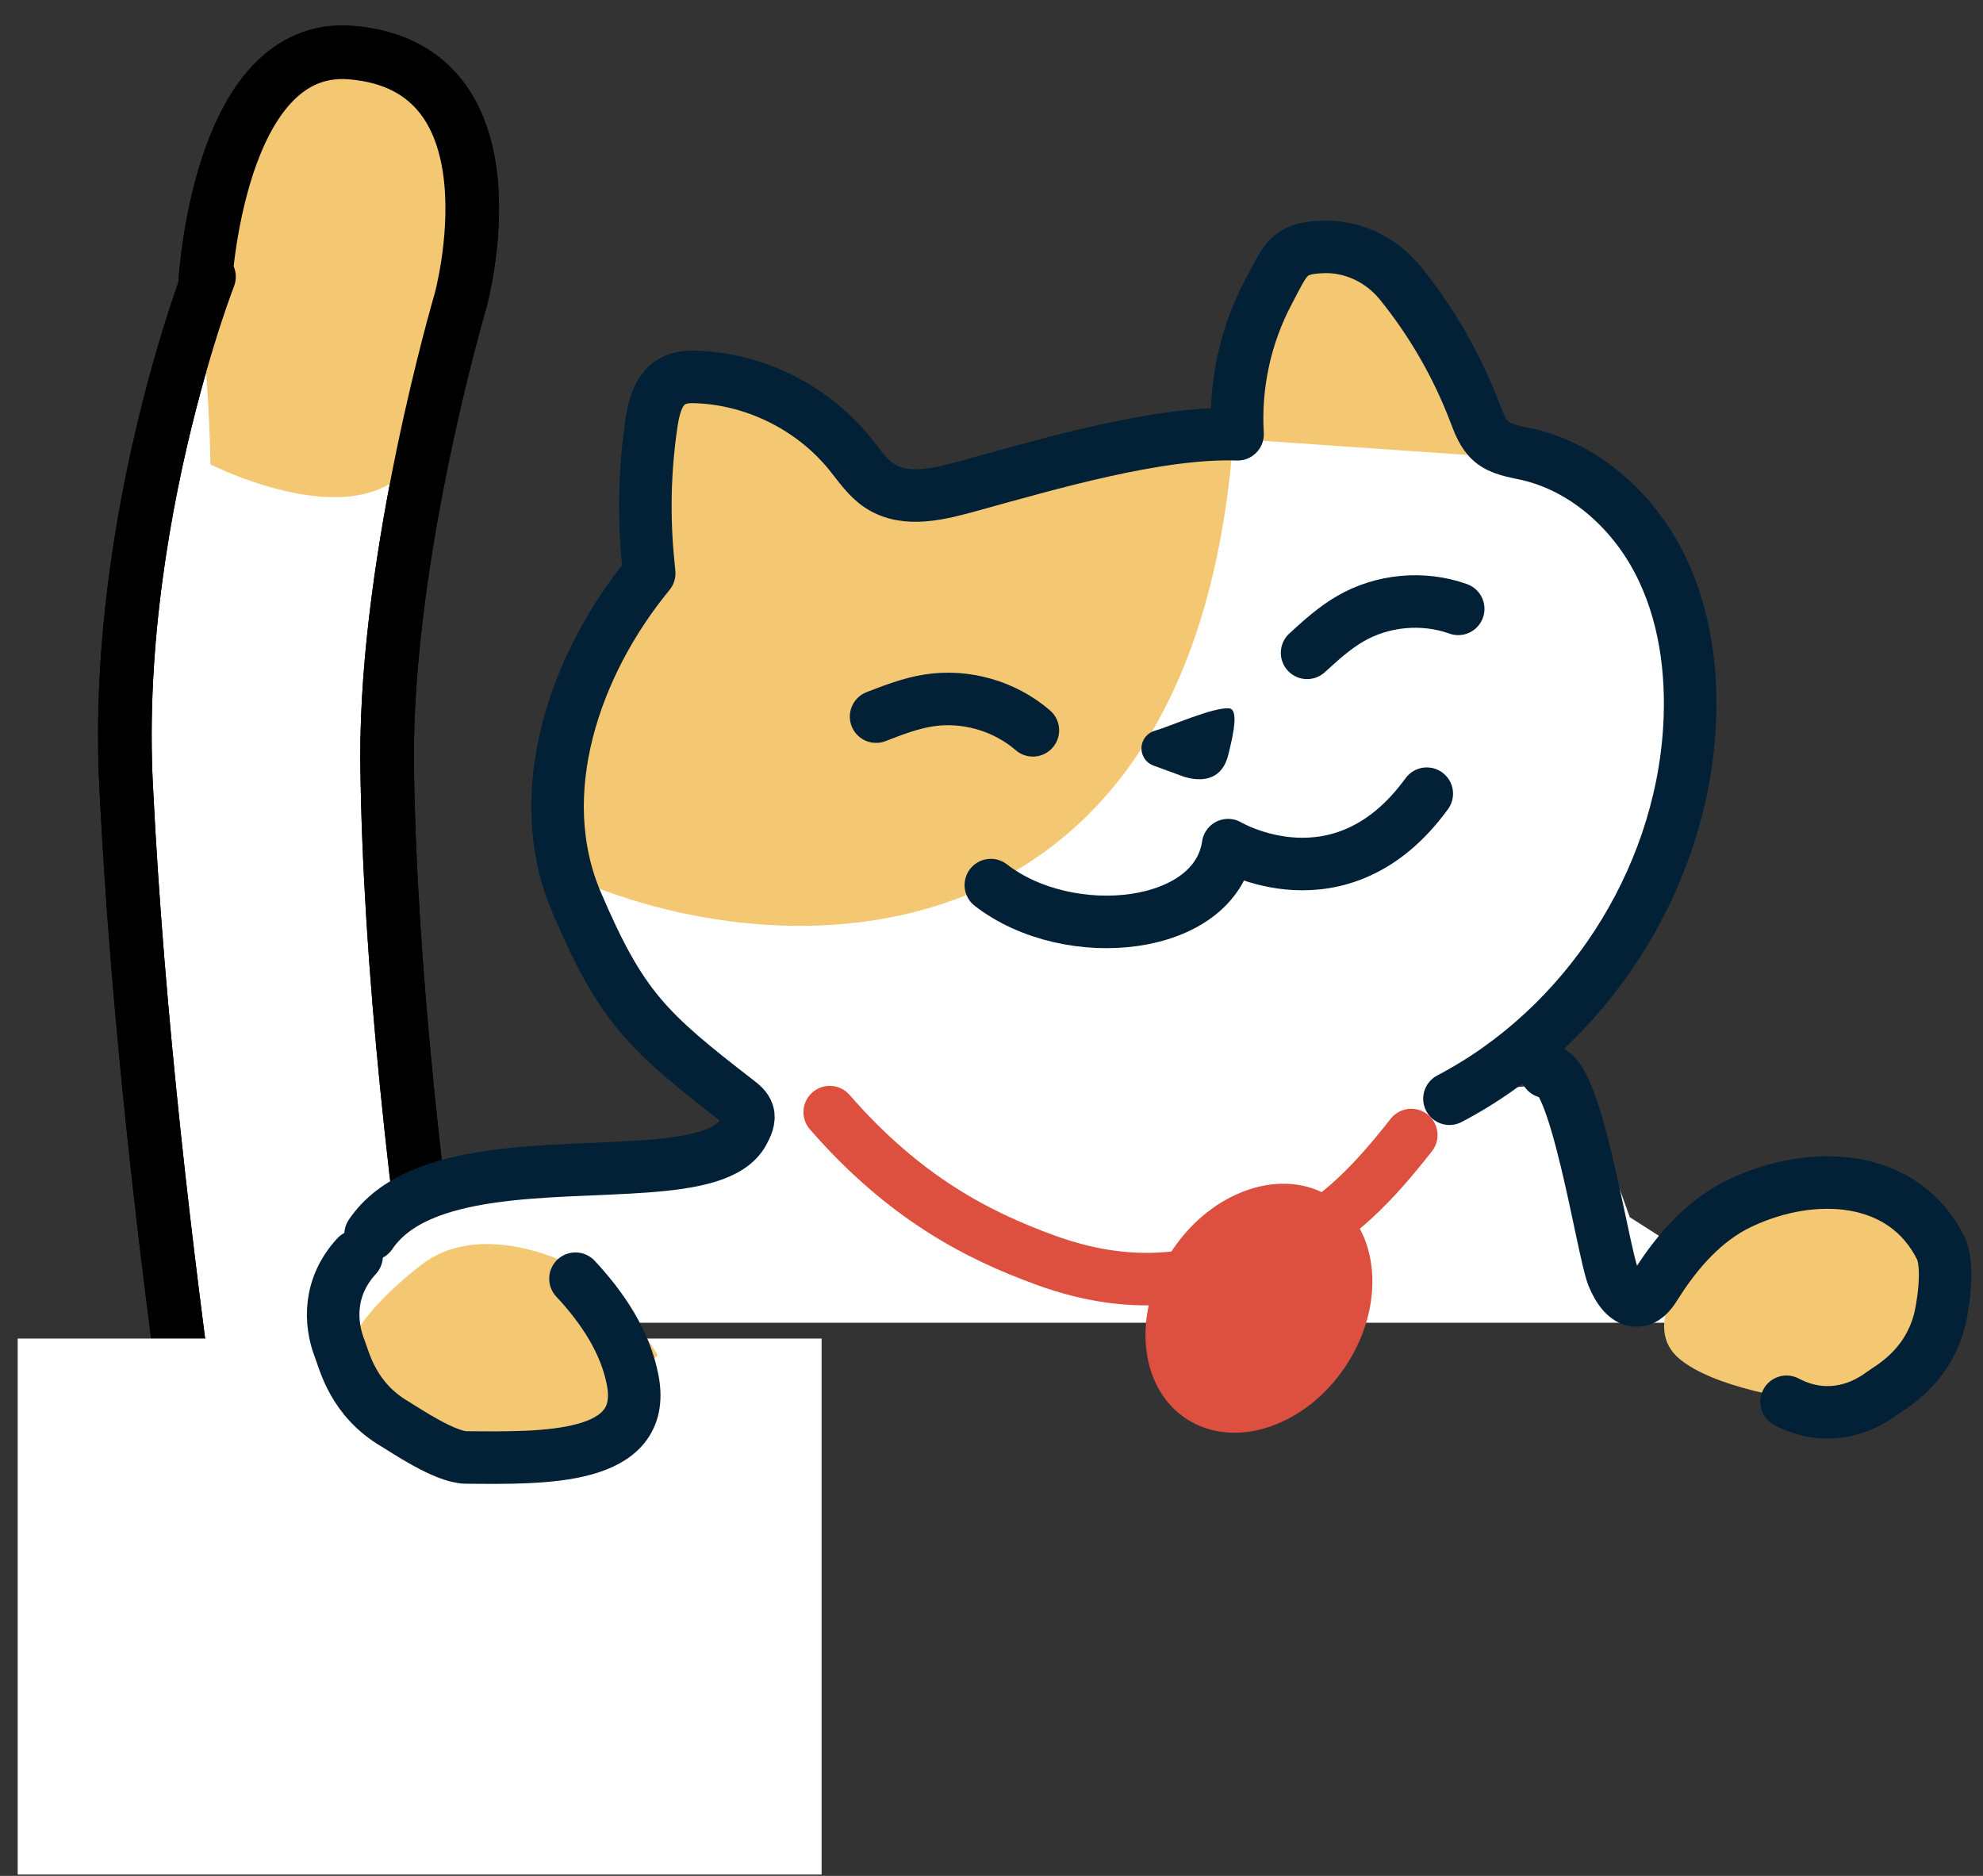
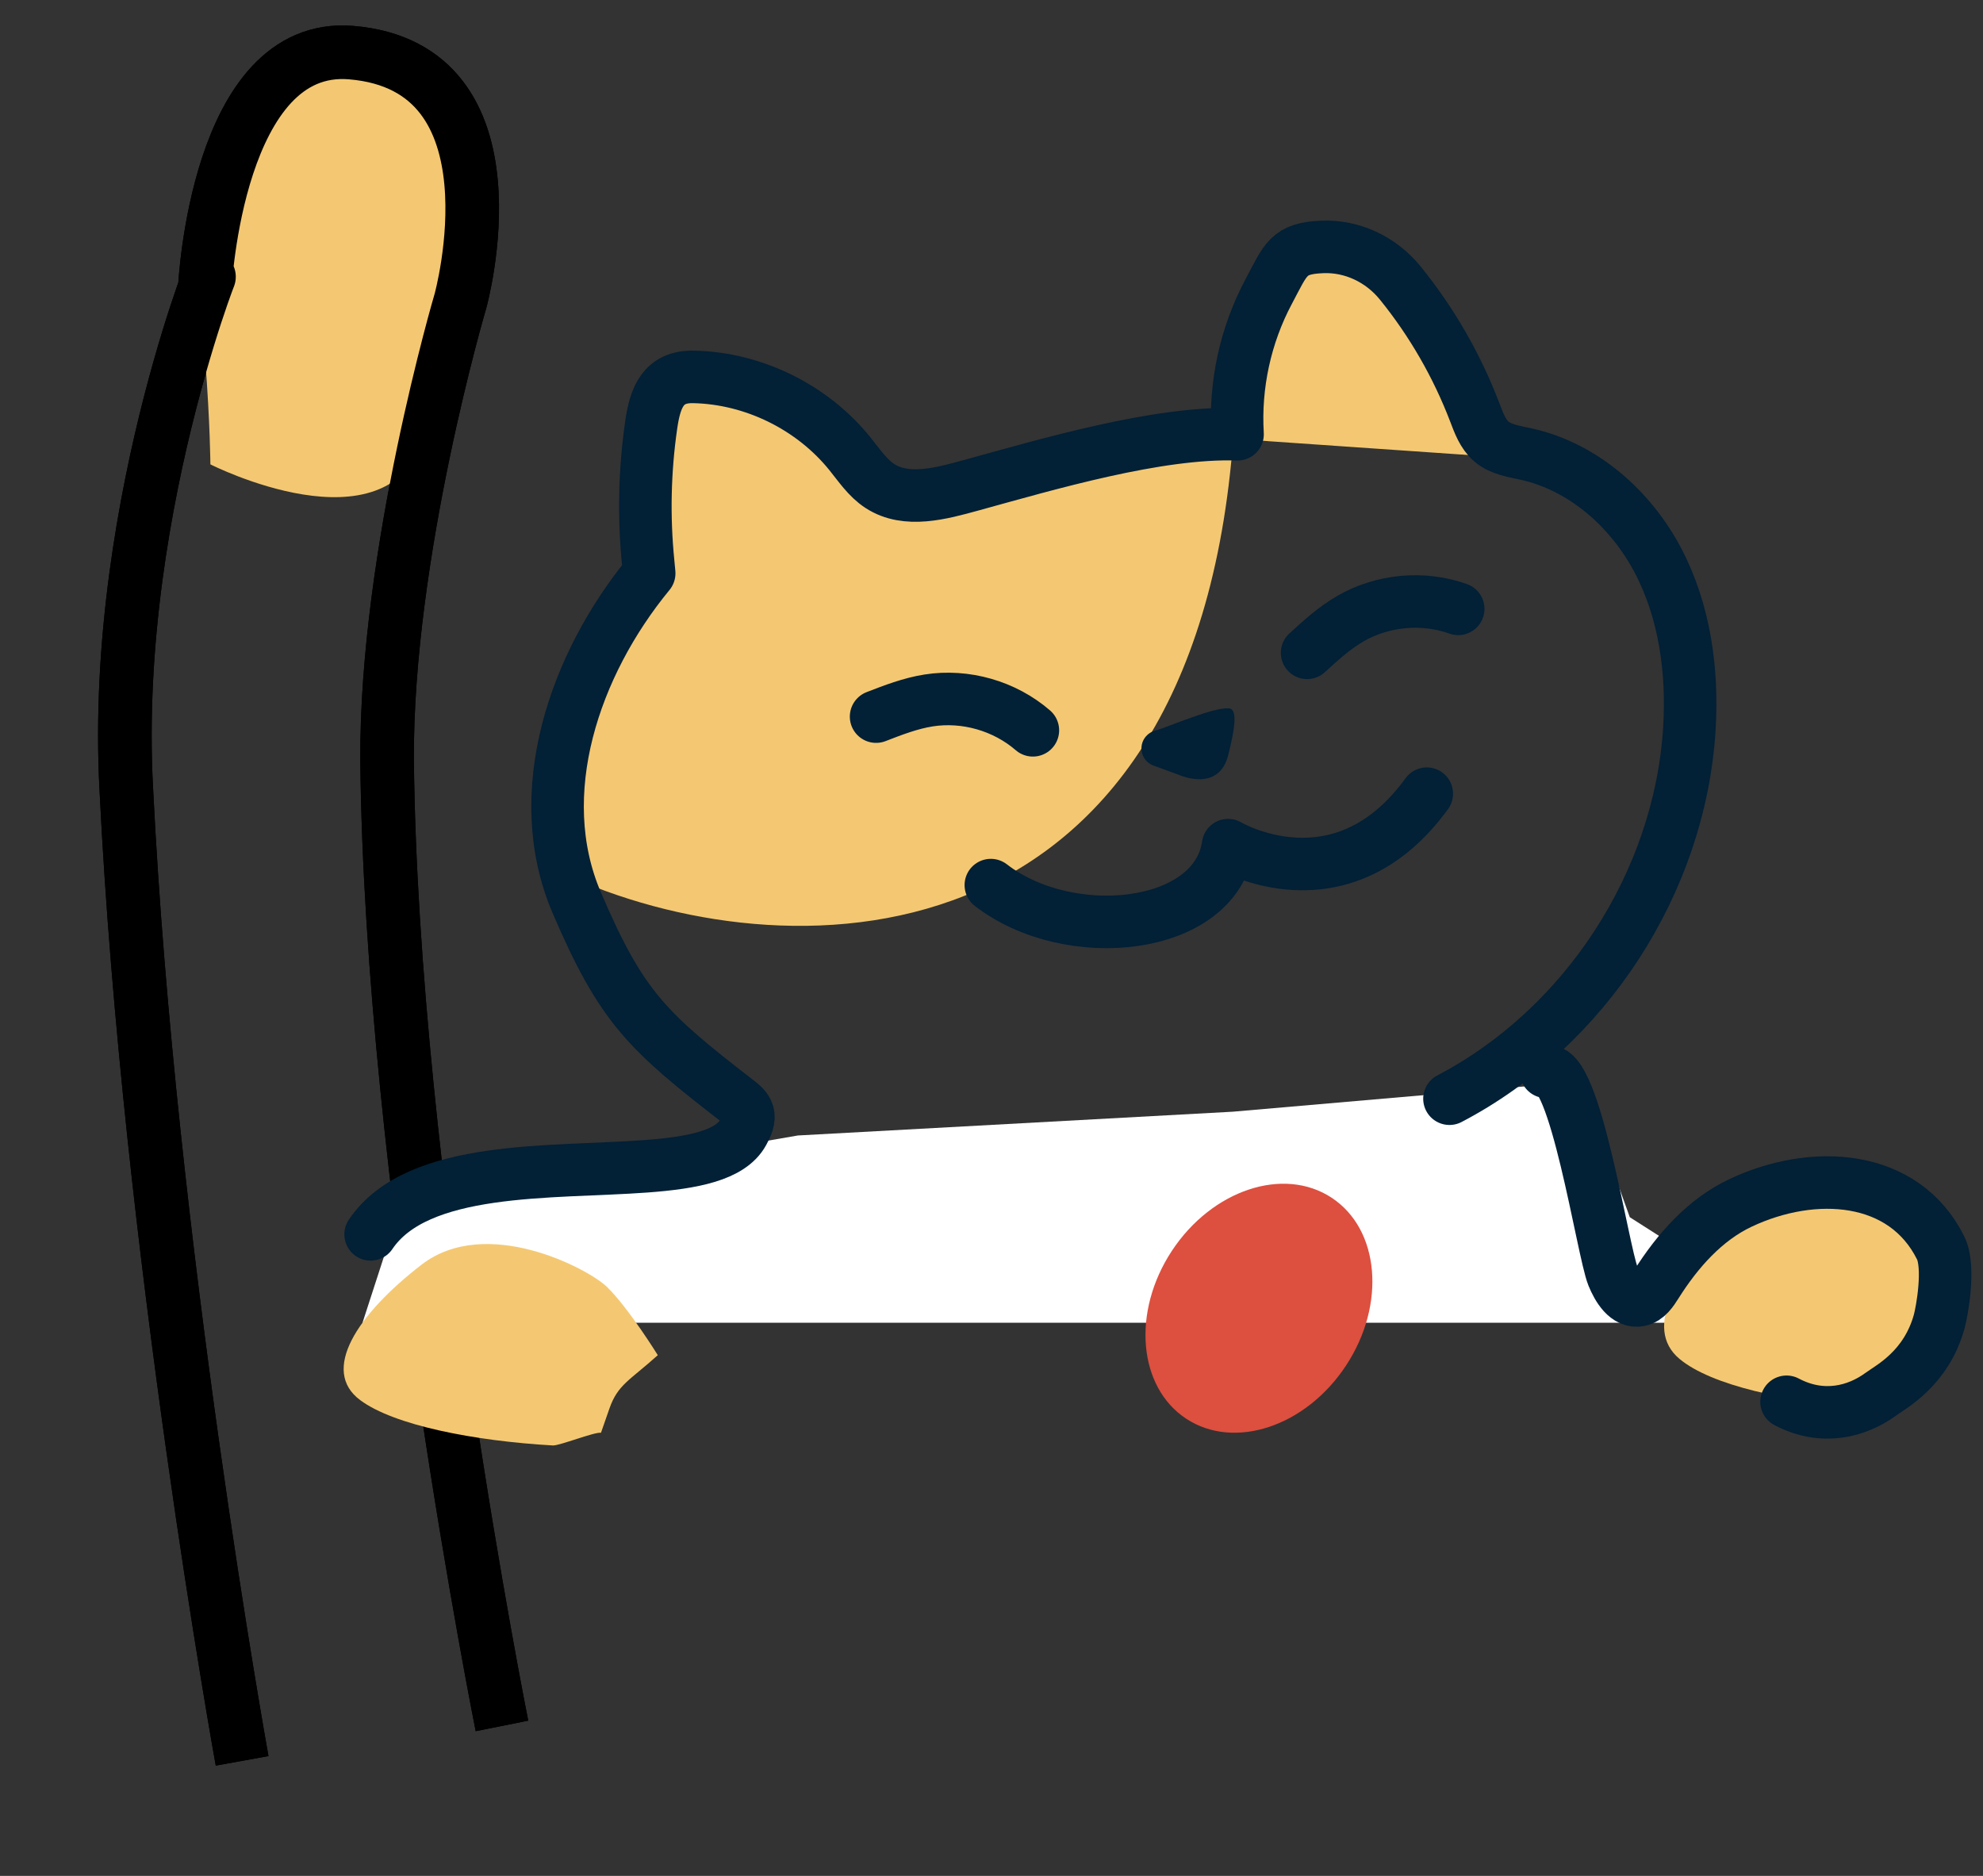
<svg xmlns="http://www.w3.org/2000/svg" width="74" height="70" viewBox="0 0 74 70" fill="none">
  <rect x="0" y="0" width="74" height="70" fill="#333333" stroke="none" />
-   <path d="M18.732 64.403C18.732 64.403 14.605 43.817 14.445 28.371C14.401 20.632 17.184 11.227 17.184 11.227C17.184 11.227 19.597 2.499 13.1 1.963C8.092 1.55 7.646 10.71 7.646 10.71C8.683 8.181 4.124 18.502 4.713 29.442C5.552 46.46 9.035 65.707 9.035 65.707" fill="white" />
  <path d="M18.732 64.403C18.732 64.403 14.605 43.817 14.445 28.371C14.401 20.632 17.184 11.227 17.184 11.227C17.184 11.227 19.597 2.499 13.1 1.963C8.092 1.55 7.646 10.71 7.646 10.71C8.683 8.181 4.124 18.502 4.713 29.442C5.552 46.46 9.035 65.707 9.035 65.707" stroke="black" stroke-width="2" />
  <path d="M13.802 2.331C10.932 1.419 10.434 2.804 9.178 5.894C8.44 7.71 7.471 10.994 7.659 13.433C7.842 15.807 7.851 17.328 7.851 17.328C7.851 17.328 14.406 20.658 15.86 16.334C17.312 12.01 18.619 3.863 13.802 2.331Z" fill="#F4C872" />
  <path d="M18.732 64.403C18.732 64.403 14.605 43.817 14.445 28.371C14.401 20.632 17.184 11.227 17.184 11.227C17.184 11.227 19.597 2.499 13.1 1.963C8.092 1.55 7.646 10.71 7.646 10.71C8.683 8.181 4.124 18.502 4.713 29.442C5.552 46.46 9.035 65.707 9.035 65.707" stroke="black" stroke-width="2" />
-   <rect x="0.66" y="49.949" width="30" height="20" fill="white" />
-   <path d="M54.368 41.249C59.441 38.595 62.958 33.181 63.318 27.466C63.454 25.305 63.153 23.077 62.146 21.161C61.138 19.245 59.369 17.675 57.257 17.201C56.793 17.097 56.291 17.033 55.931 16.724C55.611 16.449 55.462 16.031 55.311 15.636C54.647 13.896 53.707 12.261 52.534 10.813C51.825 9.938 50.75 9.419 49.624 9.464C48.349 9.514 48.27 9.91 47.615 11.14C46.753 12.761 46.349 14.622 46.46 16.455C43.491 16.355 39.398 17.567 36.533 18.354C35.398 18.667 34.102 19.026 33.114 18.387C32.648 18.085 32.336 17.606 31.988 17.175C30.585 15.438 28.395 14.362 26.163 14.314C25.017 14.289 24.726 15.092 24.58 16.094C24.333 17.8 24.294 19.536 24.466 21.251L24.503 21.644C21.701 25.049 20.062 29.869 21.796 33.924C23.471 37.844 24.438 38.739 27.812 41.345C27.966 41.465 28.126 41.596 28.183 41.782C28.258 42.027 28.132 42.284 28.009 42.509C26.601 45.085 16.738 42.412 14.107 46.311" fill="white" />
  <path d="M46.088 15.31C43.118 15.21 39.025 16.422 36.161 17.209C35.025 17.522 33.73 17.881 32.742 17.242C32.276 16.94 32.07 16.347 31.615 16.03C29.686 14.685 28.273 14.217 26.041 14.168C24.895 14.144 24.604 14.947 24.458 15.949C24.211 17.655 23.874 18.56 24.094 21.044L24.13 21.437C21.329 24.842 19.69 28.724 21.424 32.779C29.711 36.404 45.049 36.166 46.088 15.31Z" fill="#F4C872" />
  <path d="M32.693 26.741C33.331 26.494 33.976 26.245 34.652 26.138C36.028 25.921 37.491 26.34 38.544 27.252" stroke="#022036" stroke-width="1.96" stroke-linecap="round" stroke-linejoin="round" />
  <path d="M48.777 24.361C49.282 23.899 49.793 23.434 50.385 23.09C51.589 22.39 53.105 22.25 54.416 22.72" stroke="#022036" stroke-width="1.96" stroke-linecap="round" stroke-linejoin="round" />
  <path d="M45.861 26.432C45.263 26.386 43.636 27.117 43.093 27.269C42.966 27.304 42.853 27.375 42.766 27.475C42.449 27.836 42.593 28.404 43.045 28.568L44.05 28.935C44.05 28.935 45.485 29.565 45.833 28.179C46.051 27.312 46.217 26.459 45.861 26.432Z" fill="#022036" />
  <path d="M14.964 44.931L13.528 49.358H29.058H66.988L60.819 45.421L59.67 42.209L57.304 40.504L45.999 41.484L29.774 42.371" fill="white" />
  <path d="M36.975 33.028C39.903 35.295 45.365 34.727 45.829 31.537C45.829 31.537 50.031 34.038 53.243 29.617" stroke="#022036" stroke-width="1.96" stroke-linecap="round" stroke-linejoin="round" />
-   <path d="M30.963 41.5C33.781 44.733 36.523 46.114 39.002 47.018C42.441 48.271 45.201 47.778 48.299 46.281C49.941 45.489 51.214 44.206 52.665 42.355" stroke="#DD4F3F" stroke-width="1.96" stroke-linecap="round" stroke-linejoin="round" />
  <path d="M50.23 50.956C48.732 53.233 46.062 54.122 44.267 52.941C42.472 51.761 42.231 48.957 43.729 46.679C45.228 44.402 47.898 43.513 49.693 44.694C51.487 45.875 51.729 48.678 50.23 50.956Z" fill="#DD4F3F" />
  <path d="M56.759 17.115C56.296 17.011 55.794 16.947 55.434 16.638C55.114 16.364 54.964 15.945 54.814 15.551C54.149 13.81 53.209 12.176 52.036 10.728C51.327 9.852 50.253 9.333 49.127 9.378C47.852 9.428 47.772 9.824 47.118 11.054C46.256 12.675 45.852 14.537 45.962 16.369" fill="#F4C872" />
  <path d="M13.83 46.061C14.708 44.758 16.393 44.189 18.301 43.913C22.105 43.361 26.794 43.974 27.731 42.259C27.854 42.034 27.981 41.777 27.906 41.533C27.849 41.346 27.688 41.215 27.534 41.096C24.161 38.489 23.194 37.594 21.518 33.674C19.785 29.619 21.424 24.8 24.226 21.394L24.189 21.001C24.017 19.286 24.055 17.549 24.303 15.844C24.448 14.841 24.739 14.039 25.886 14.064C28.118 14.112 30.307 15.188 31.71 16.925C32.059 17.355 32.372 17.835 32.837 18.137C33.825 18.776 35.121 18.416 36.256 18.104C39.121 17.316 43.213 16.105 46.182 16.205C46.072 14.372 46.476 12.511 47.338 10.89C47.992 9.659 48.072 9.264 49.347 9.214C50.473 9.169 51.547 9.688 52.256 10.564C53.429 12.011 54.369 13.646 55.034 15.386C55.184 15.78 55.334 16.199 55.654 16.474C56.014 16.783 56.516 16.846 56.979 16.95C59.091 17.425 60.861 18.995 61.869 20.911C62.876 22.826 63.177 25.055 63.041 27.216C62.68 32.931 59.164 38.345 54.09 40.999" stroke="#022036" stroke-width="1.96" stroke-linecap="round" stroke-linejoin="round" />
  <path d="M71.118 51.987C70.898 51.948 69.659 52.498 69.433 52.483C66.669 52.308 63.864 51.696 62.679 50.712C61.288 49.556 62.558 47.376 64.826 45.42C67.093 43.464 70.674 45.571 71.331 46.288C72.089 47.114 73.11 48.954 73.11 48.954C72.122 49.948 71.708 50.1 71.413 51.043L71.118 51.987Z" fill="#F4C872" />
  <path d="M22.427 53.464C22.192 53.426 20.874 53.952 20.632 53.938C17.69 53.77 14.703 53.186 13.441 52.246C11.96 51.144 13.312 49.063 15.726 47.196C18.14 45.328 21.953 47.34 22.653 48.024C23.461 48.813 24.547 50.569 24.547 50.569C23.495 51.517 23.055 51.662 22.741 52.563L22.427 53.464Z" fill="#F4C872" />
  <path d="M57.697 39.996C58.758 39.6 59.809 46.678 60.188 47.612C60.374 48.068 60.707 48.612 61.178 48.517C61.466 48.46 61.65 48.178 61.809 47.925C62.602 46.667 63.627 45.511 64.951 44.887C67.682 43.599 71.054 43.815 72.42 46.568C72.775 47.284 72.469 48.944 72.364 49.322C71.875 51.073 70.57 51.745 70.184 52.027C69.306 52.669 68.019 53.023 66.669 52.308" stroke="#022036" stroke-width="1.96" stroke-linecap="round" stroke-linejoin="round" />
-   <path d="M21.475 47.715C22.491 48.802 23.348 50.087 23.615 51.527C24.166 54.495 20.322 54.41 17.395 54.386C16.596 54.38 15.084 53.34 14.746 53.142C13.176 52.225 12.858 50.791 12.684 50.347C12.286 49.334 12.271 47.999 13.306 46.875" stroke="#022036" stroke-width="1.96" stroke-linecap="round" stroke-linejoin="round" />
</svg>